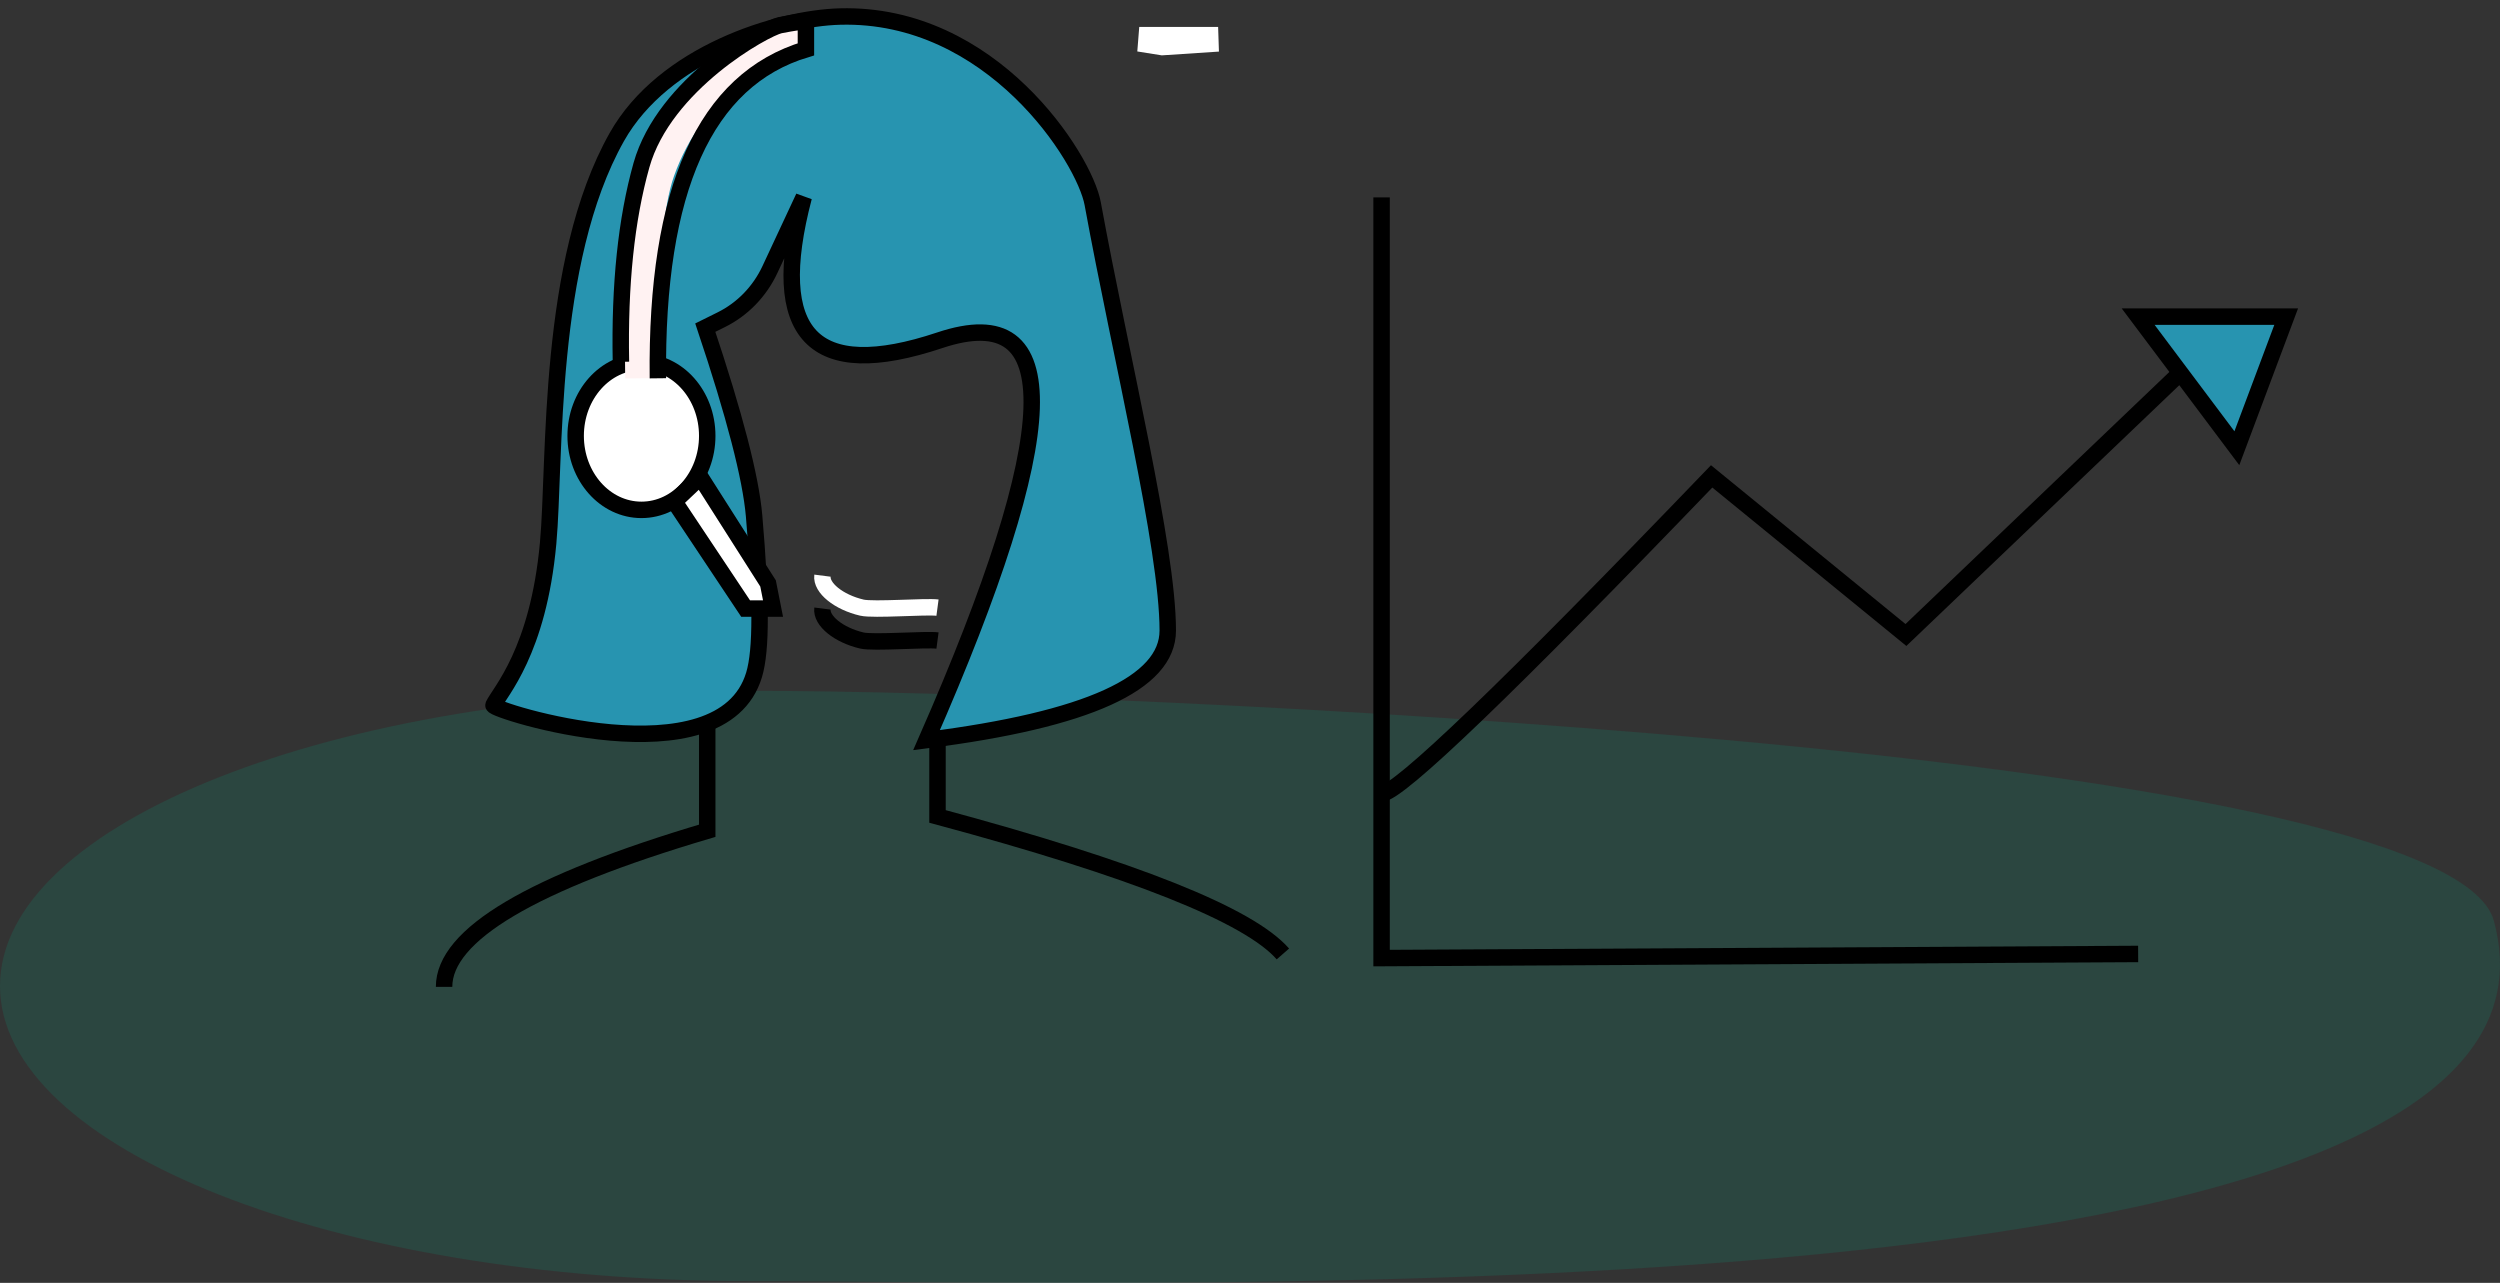
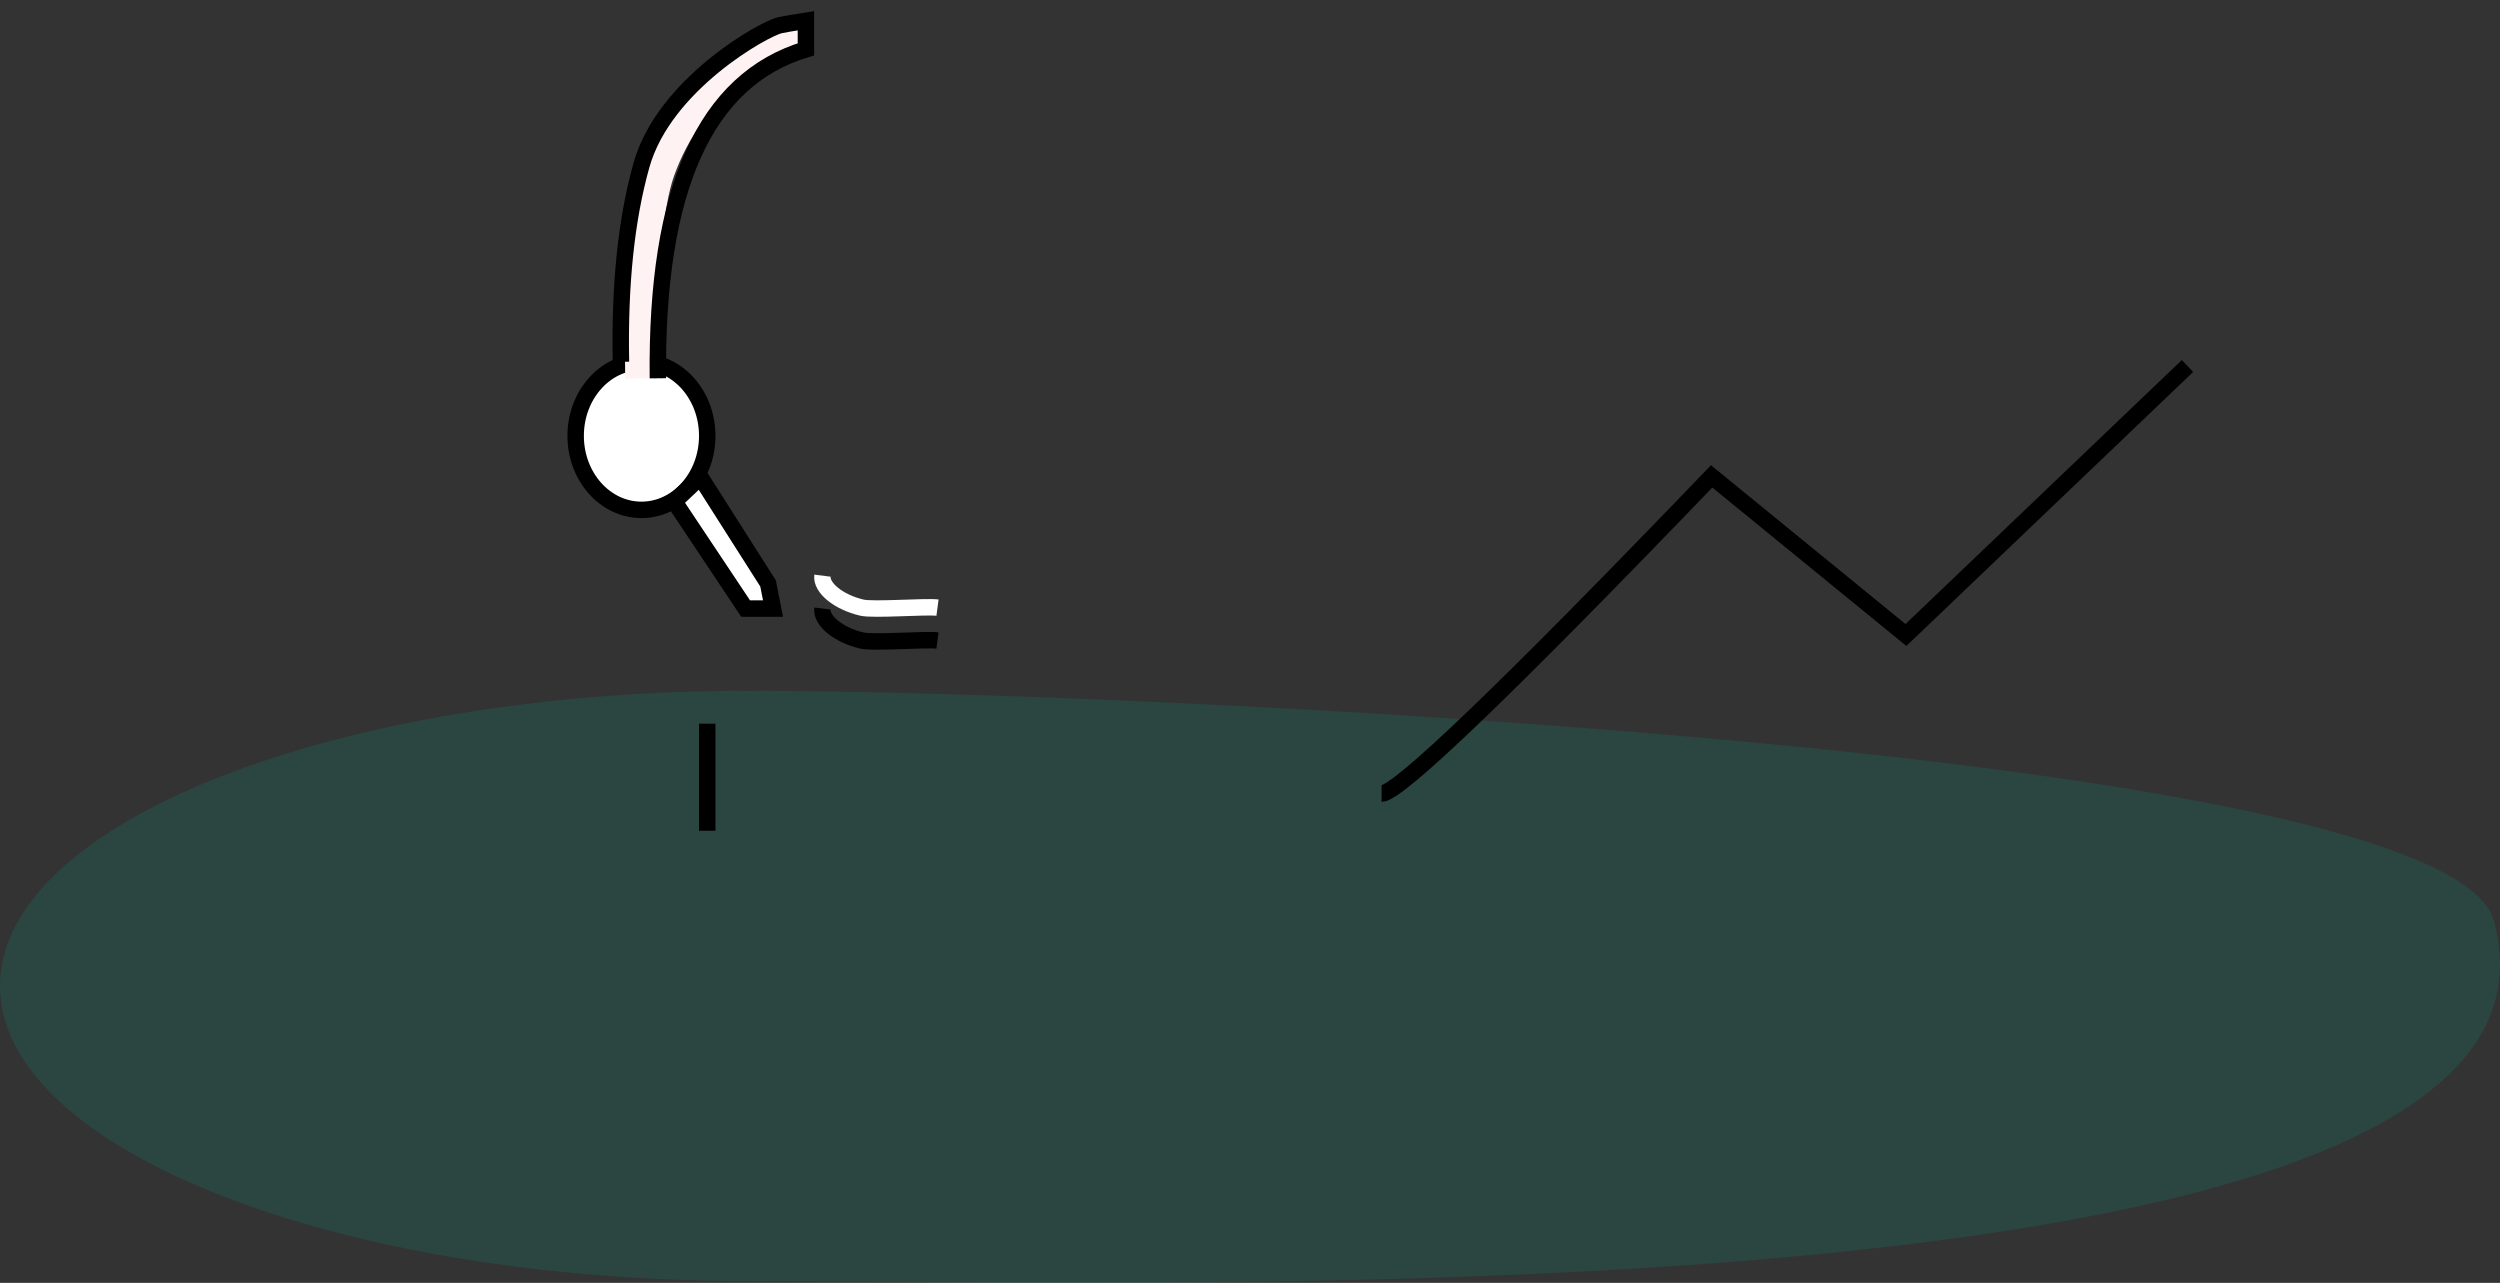
<svg xmlns="http://www.w3.org/2000/svg" width="152px" height="78px" viewBox="0 0 152 78" version="1.1">
  <rect x="0" y="0" width="152" height="78" fill="#333333" stroke="none" />
  <title>Group 32</title>
  <desc>Created with Sketch.</desc>
  <g id="Page-1" stroke="none" stroke-width="1" fill="none" fill-rule="evenodd">
    <g id="Sayso-Landing-Page-" transform="translate(-903, -970)">
      <g id="Group-32" transform="translate(903, 971)">
-         <polygon id="Stroke-40" stroke="#FFFFFF" stroke-width="1.5" points="69.266 1.388 70.67 1.612 74.062 1.388" />
        <path d="M45.453,76.891 C70.556,76.891 158.448,79.844 151.624,54.974 C150.206,49.807 129.496,46.214 104.782,43.974 C82.192,41.927 57.441,41 45.453,41 C20.35,41 0,49.035 0,58.946 C0,68.857 20.35,76.891 45.453,76.891 Z" id="Oval-Copy-2" fill="#02A783" opacity="0.165" />
-         <path d="M48.869,10.983 L46.812,15.388 C46.188,16.725 45.142,17.802 43.847,18.442 L42.882,18.92 C44.66,24.227 45.648,28.041 45.848,30.36 C46.283,35.419 46.307,38.503 45.848,40.029 C43.864,46.622 29.862,42.167 30.001,41.874 C30.384,41.064 32.723,38.637 33.327,32.023 C33.787,26.995 33.225,14.925 37.502,7.333 C40.359,2.263 47.281,0.107 51.077,0.005 C60.298,-0.242 65.93,8.617 66.436,11.381 C68.162,20.805 71,32.268 71,37.338 C71,40.543 66.111,42.763 56.334,44 C64.585,25.214 64.853,17.11 57.137,19.688 C49.421,22.265 46.665,19.363 48.869,10.983 Z" id="Path-55" stroke="#000000" fill="#2794B0" />
        <path d="M50,35.944 C50.694,35.852 53.893,36.108 54.597,35.944 C56.008,35.615 57.089,34.742 56.994,34" id="Path-114" stroke="#FFFFFF" transform="translate(53.5, 35) scale(-1, 1) translate(-53.5, -35) " />
-         <path d="M43,43 L43,49.51 C32.333,52.67 27,55.833 27,59" id="Path-61" stroke="#000000" />
-         <path d="M57,44 L57,48.639 C68.933,51.849 75.933,54.636 78,57" id="Path-62" stroke="#000000" />
+         <path d="M43,43 L43,49.51 " id="Path-61" stroke="#000000" />
        <ellipse id="Oval" stroke="#000000" fill="#FFFFFF" cx="39" cy="25.5" rx="4" ry="4.5" />
        <polygon id="Path-72" stroke="#000000" fill="#FFFFFF" points="41 29.497 45.333 36 47 36 46.698 34.473 42.58 28" />
        <path d="M50,37.944 C50.694,37.852 53.893,38.108 54.597,37.944 C56.008,37.615 57.089,36.742 56.994,36" id="Path-114" stroke="#000000" transform="translate(53.5, 37) scale(-1, 1) translate(-53.5, -37) " />
        <path d="M39.011,22 C38.933,15.707 39.277,11.492 40.042,9.355 C41.897,4.172 46.085,1.687 49,1" id="Path-76" stroke="#FFF2F2" stroke-width="2" />
-         <polyline id="Path-58" stroke="#000000" points="84 11 84 57.252 130 57" />
        <path d="M84,47.252 C85.014,47.252 91.704,40.823 104.068,27.964 L115.881,37.608 L133,21.252" id="Path-59" stroke="#000000" />
-         <polygon id="Path-60" stroke="#000000" fill="#2794B0" points="130 18.252 136.001 26.252 139 18.252" />
        <path d="M40,22 C39.872,10.508 42.872,3.841 49,2 L49,0.262 C48.2,0.387 47.675,0.476 47.423,0.531 C46.487,0.732 40.385,4.109 39,9.044 C38.076,12.334 37.661,16.319 37.753,21" id="Path-51" stroke="#000000" />
        <path d="" id="Path-81" stroke="#979797" />
      </g>
    </g>
  </g>
</svg>